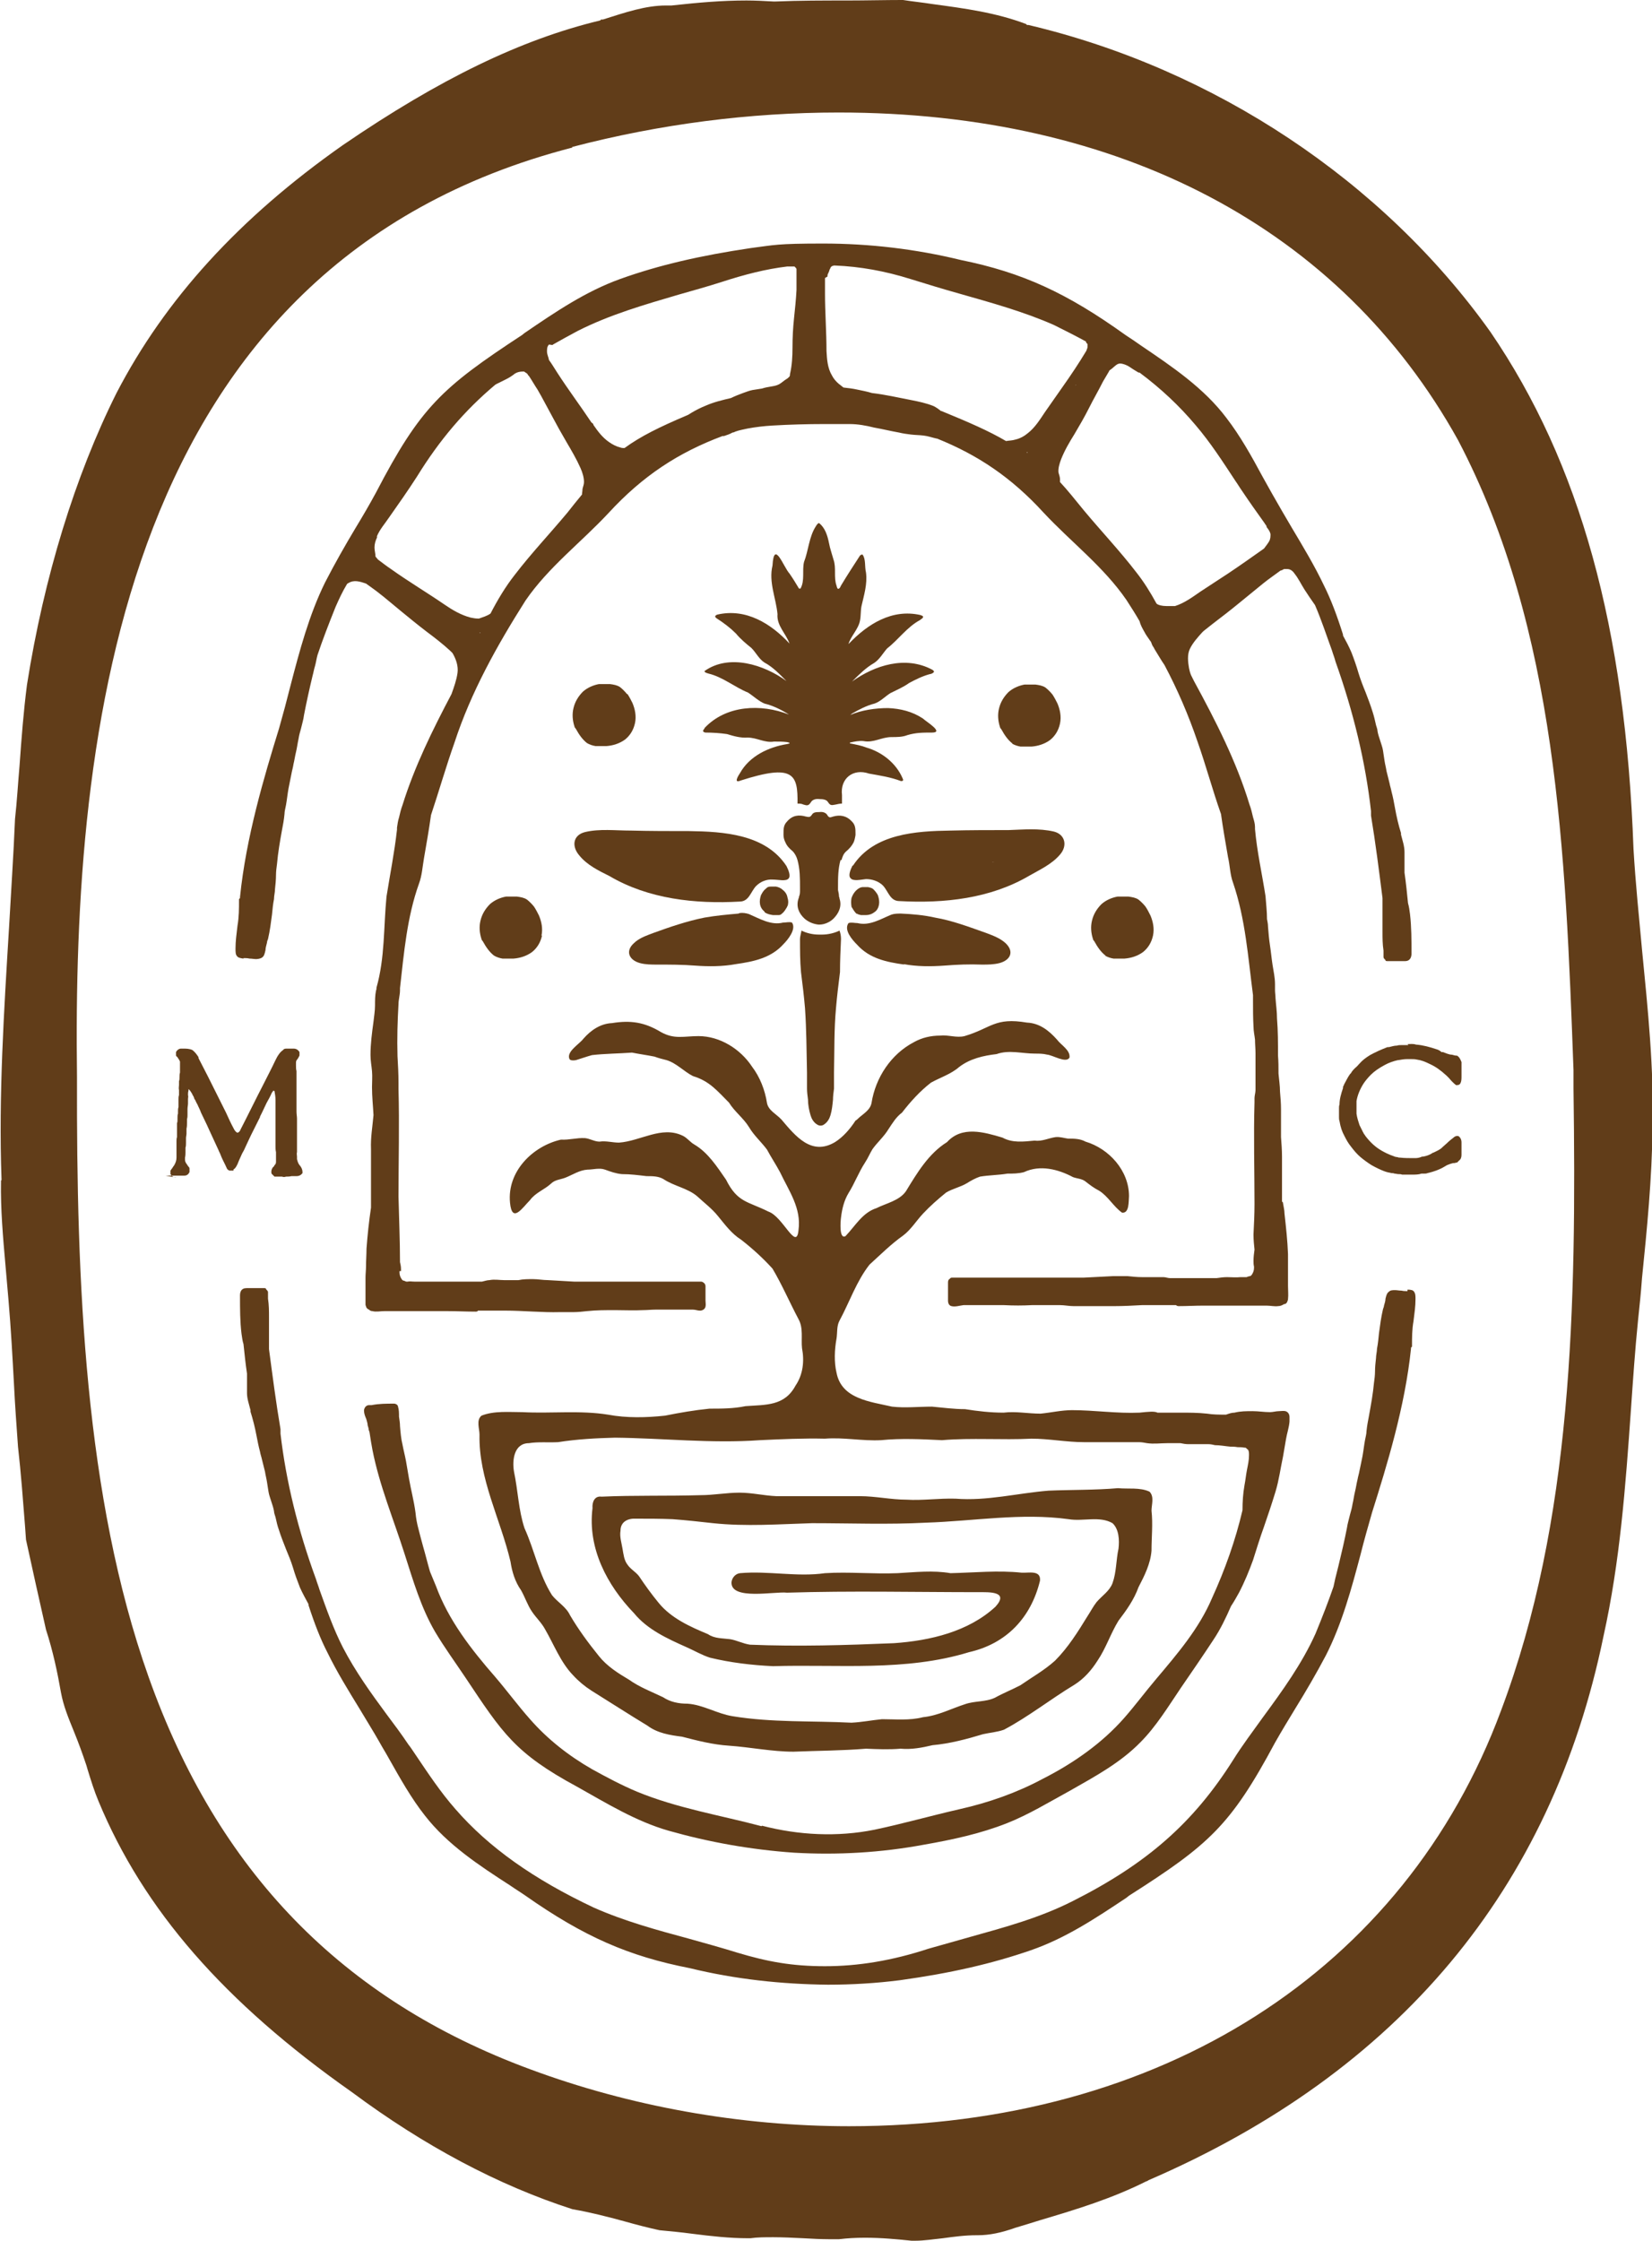
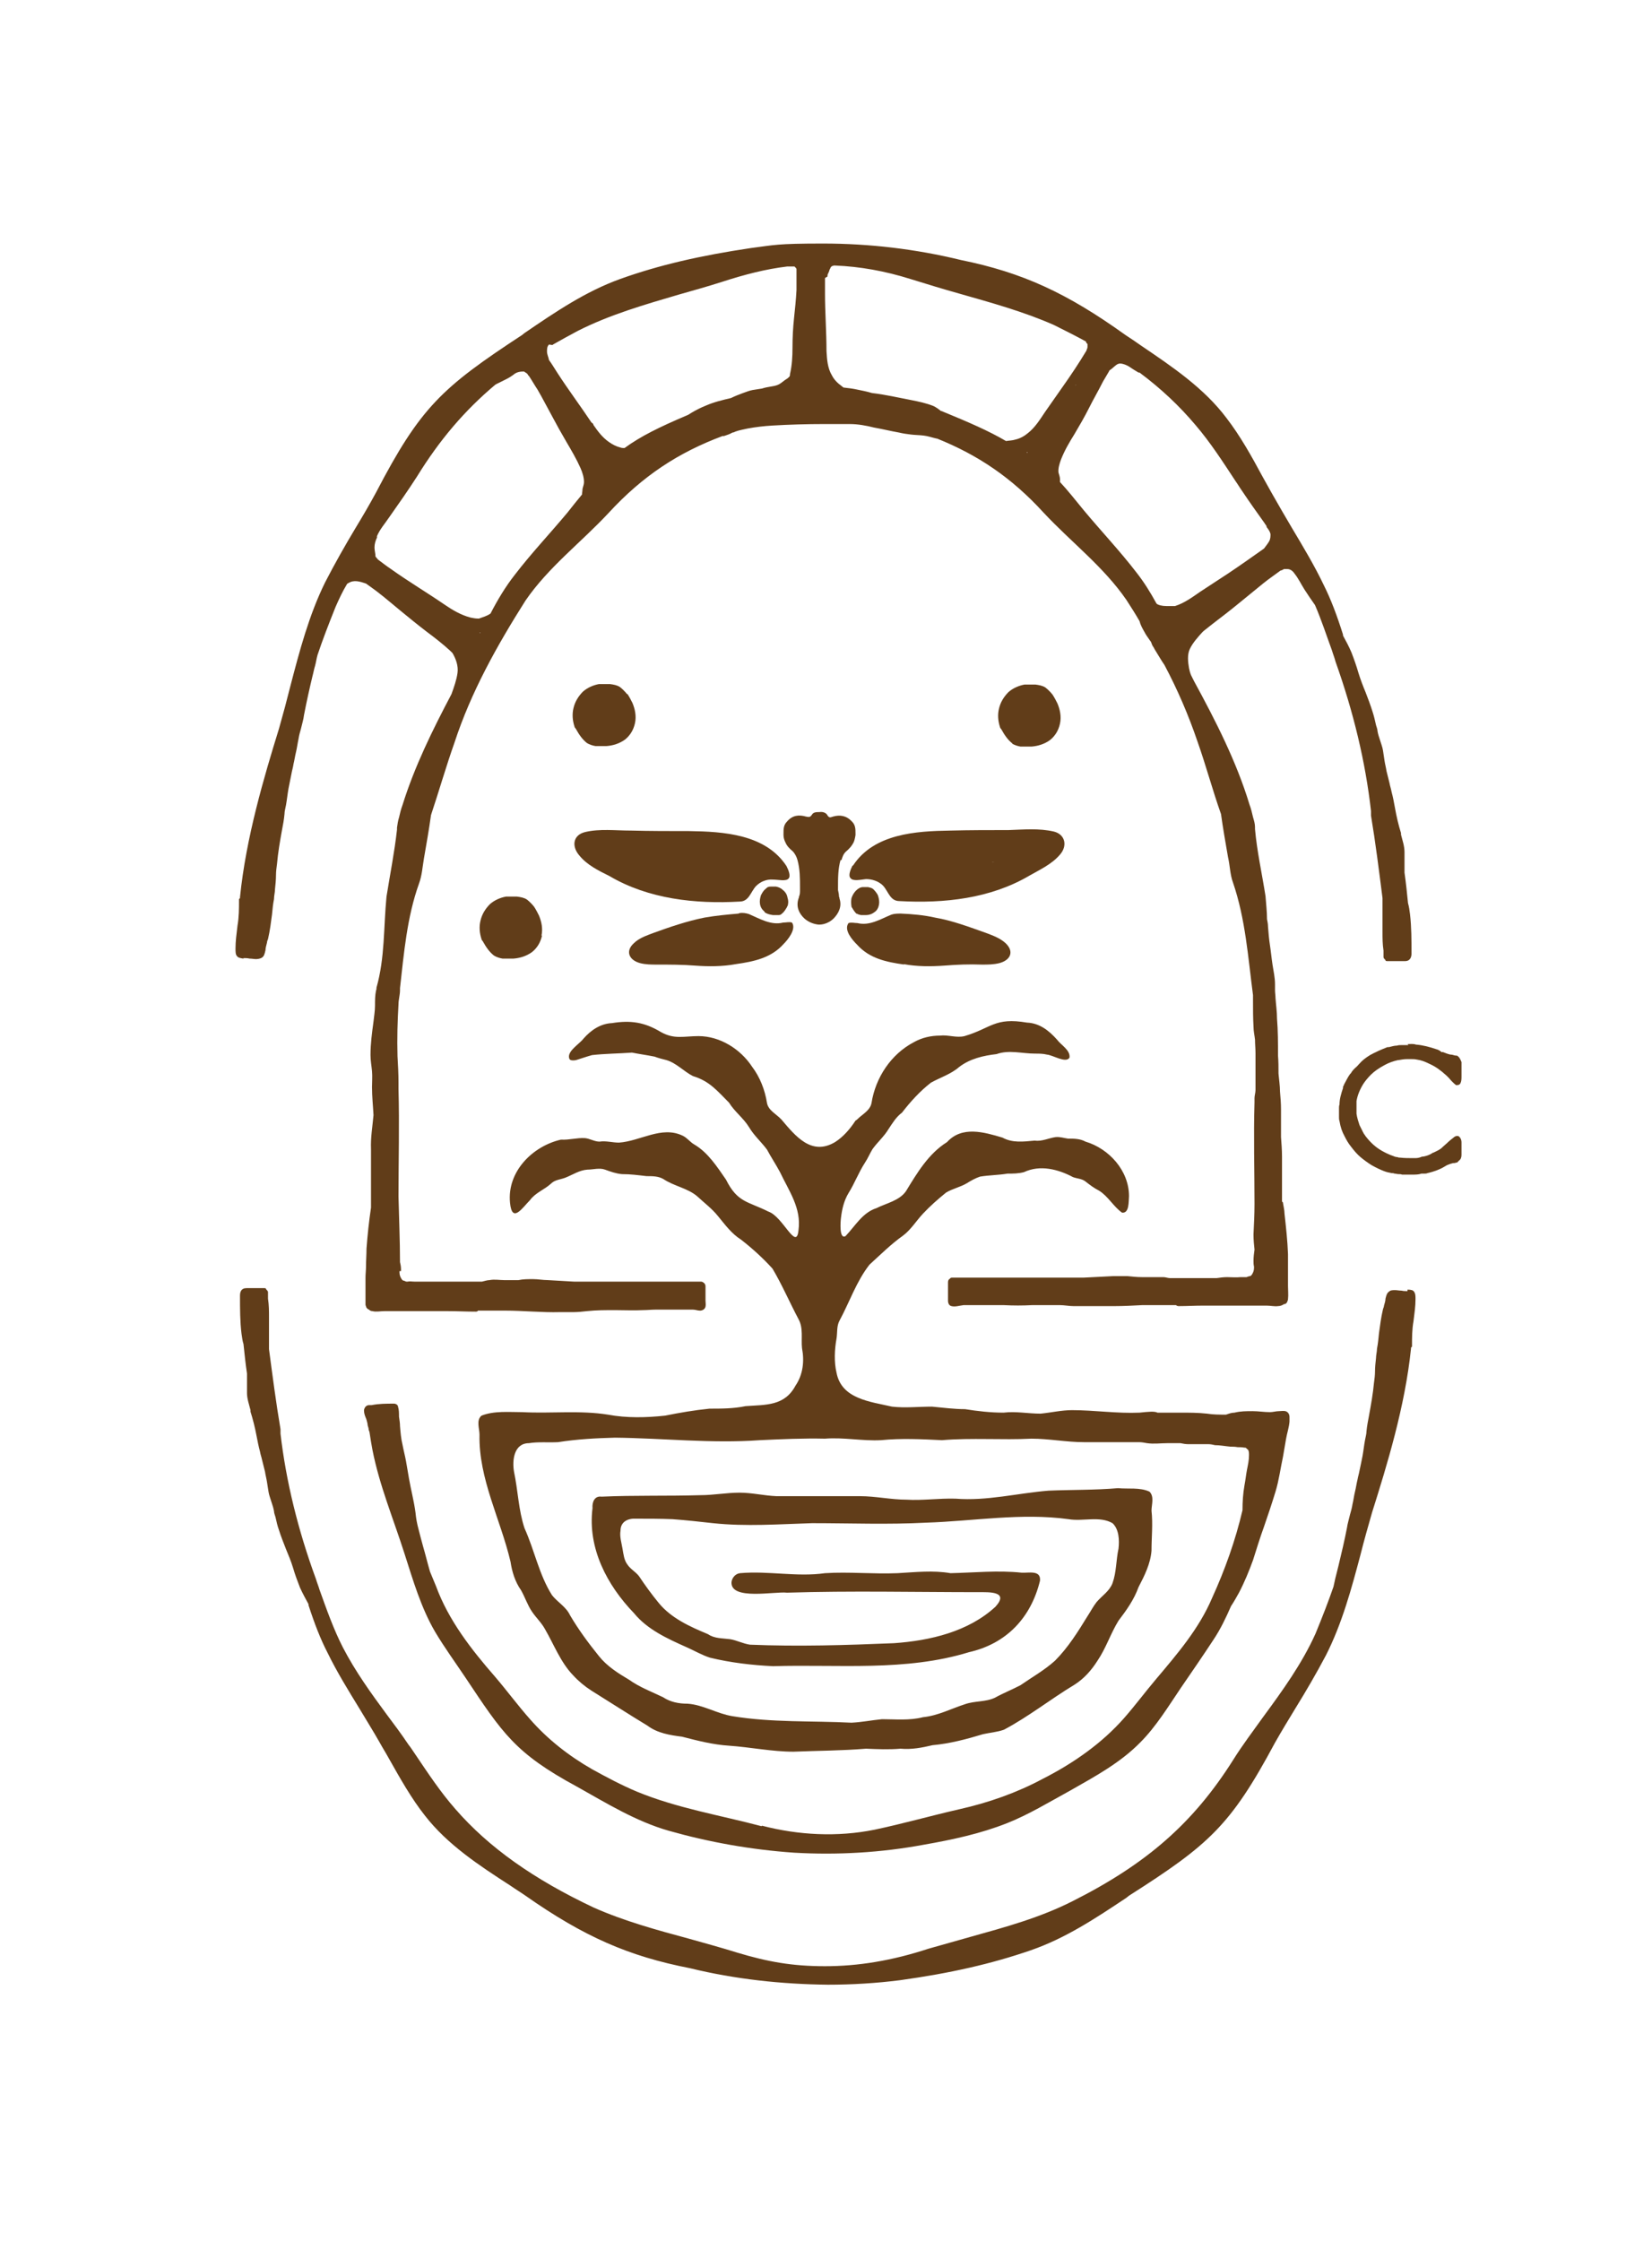
<svg xmlns="http://www.w3.org/2000/svg" version="1.1" viewBox="0 0 330.4 448.1">
  <defs>
    <style>
      .cls-1 {
        fill: #613d19;
      }
    </style>
  </defs>
  <g>
    <g id="Layer_1">
      <g>
-         <path class="cls-1" d="M.2,236.1v.2c-.1,5.4.4,11.2.9,16.8.2,2.4.4,4.7.6,6.9.5,5.8.8,11.4,1.1,16.9.2,4.1.5,8.2.8,12.4.6,5.3,1,10.7,1.4,15.8l.2,2.8c1.3,6,2.6,11.8,4,18,1.4,4.3,2.3,8.6,3,12.6.5,2.7,1.5,5.1,2.6,7.8.9,2.2,1.7,4.4,2.5,6.8l.2.7c.7,2.3,1.4,4.5,2.2,6.4,9,21.7,25.1,40.2,50.7,58.2,14.4,10.7,29.2,18.6,44.1,23.4,3.5.6,7,1.5,10.3,2.4,2.5.7,4.8,1.3,7.1,1.8,2.1.2,4.3.4,6.5.7,3.9.5,7.6.9,11.1.9h.6c1.4-.2,2.9-.2,4.6-.2s4,.1,5.9.2c1.8.1,3.6.2,5.2.2s1.3,0,2,0c1.6-.2,3.3-.3,5.2-.3,3.3,0,6.4.3,9.3.6.3,0,.5,0,.8,0,1.7,0,3.6-.3,5.5-.5,2.2-.3,4.4-.6,6.8-.6h.2c2.3,0,4.7-.5,7.5-1.5,1.7-.5,3.3-1,4.9-1.5,7.4-2.2,14.3-4.3,21.3-7.8h.1c0,0,.3-.2.3-.2,50-21.6,80.6-58.2,91-108.8,3.3-14.9,4.4-29.8,5.5-45.5.4-5.7.8-11.7,1.4-17.6.3-2.8.6-5.7.8-8.5,1-9.8,2-20,2.1-30,.3-11.9-.9-23.5-2.1-35.7-.6-6.5-1.3-13.3-1.7-20.1-1.6-44.3-10.7-77.2-28.6-103.4-21.5-30.2-55.2-52.6-92.4-61.4h-.3c0,0-.2-.2-.2-.2-6.1-2.3-12.2-3.1-18.8-4-1.9-.3-3.9-.5-5.8-.8-3.6,0-7.4.1-11.1.1-4.8,0-9.7,0-14.4.2h-.2s-.2,0-.2,0c-1.8-.1-3.6-.2-5.4-.2-4.9,0-9.5.4-15,1h-.3s-.8,0-.8,0c-4.1,0-8.2,1.4-12.6,2.8h-.4c0,.1-.2.2-.2.2-15.8,3.8-32.1,11.7-51.4,24.9-20.8,14.6-35.6,30.9-45.3,49.6-8.3,16.6-14.5,36.8-17.9,58.3-.7,5.4-1.1,10.7-1.5,16.3-.3,3.4-.5,7-.9,10.6-.3,7.3-.8,14.6-1.2,21.8-1,16.5-2.1,33.5-1.5,50.2v.2ZM114.4,29.4c17.6-4.6,35.6-6.9,53.3-6.9,56.4,0,100.4,23.2,123.9,65.5,19.9,37.9,21.5,82.7,23.1,126v3.7c.6,43.9-.2,86.4-14.5,124.4-19.3,52-68,83.1-130.4,83.1-21.8,0-43.9-4-63.8-11.4-37.6-13.9-62.5-39.6-76.3-78.5-12.8-36.1-14.4-78.9-14.3-119.7v-.3c-.9-68.6,8.5-162.4,99.1-185.8Z" />
        <path class="cls-1" d="M126.1,166.1c-3,0-6.2-.4-9.1.3-2.4.6-2.7,2.8-1.2,4.6,1.6,2,3.9,3.1,6.1,4.2,7.8,4.6,17.2,5.6,26,5.1,1.9,0,2.2-1.9,3.3-3.1.9-.9,2.1-1.4,3.4-1.3,1,0,2.6.4,3.1-.2.5-.5,0-1.7-.4-2.5h0c-4.2-6.4-12.6-6.9-19.5-7-3.9,0-7.7,0-11.6-.1ZM128.7,172.3s0,0,0,0c.1,0,.3,0,.4,0,0,0,0,0,.1,0-.2,0-.4,0-.6-.1ZM148,173.5c0,0,.1,0,.2,0,0,0-.2,0-.3,0,0,0-.1,0-.2,0,.1,0,.2,0,.3,0Z" />
        <path class="cls-1" d="M147.7,182.7c-2.3.2-4.5.4-6.8.8-3.5.7-7,1.9-10.3,3.1-1.3.5-2.8,1-3.8,2-1.8,1.6-1,3.4,1.2,4,1.1.3,2.3.3,3.5.3,2.5,0,5,0,7.5.2,2.7.2,5.5.2,8.2-.3,3.5-.5,7-1.2,9.5-4,.9-.9,2.6-3,1.7-4.3h0c-.5-.2-1.2,0-1.8,0-2.4.6-4.7-.8-6.8-1.7-.6-.2-1.3-.3-1.9-.2Z" />
        <path class="cls-1" d="M152.9,182.4c.5.4,1.1.5,1.7.6.3,0,.7,0,1,0,.3,0,.5,0,.8-.3.4-.3.7-.8,1-1.3,0,0,0-.1.1-.2.2-.5.2-1.1,0-1.7-.1-.6-.4-1.1-.9-1.5-.4-.4-.9-.6-1.4-.7-.3,0-.7,0-1,0-.3,0-.6,0-.9.3-.2.2-.5.4-.6.6-.2.2-.3.5-.5.8-.2.6-.3,1.2-.2,1.8.1.6.4,1.1.9,1.5Z" />
-         <path class="cls-1" d="M163.9,186.9s0,0-.1,0c-1.3,0-2.5-.3-3.5-.8-.1.6-.3,1.2-.3,1.7,0,2.2,0,4.4.2,6.6.3,2.4.6,4.8.8,7.2.3,4.3.3,8.6.4,12.9,0,1.1,0,2.1,0,3.2,0,.7.1,1.4.2,2.2,0,1,.2,2.1.5,3.1.2.7.6,1.4,1.2,1.8.3.2.5.3.8.3.3,0,.6-.1.8-.3.6-.4,1-1.1,1.2-1.8.3-1,.4-2.1.5-3.1,0-.7.1-1.4.2-2.2,0-1.1,0-2.1,0-3.2.1-4.3,0-8.6.4-12.9.2-2.4.5-4.8.8-7.2,0-2.2.1-4.4.2-6.6,0-.6-.1-1.2-.3-1.7-1,.5-2.3.8-3.5.8,0,0,0,0-.1,0Z" />
+         <path class="cls-1" d="M163.9,186.9s0,0-.1,0Z" />
        <path class="cls-1" d="M168.3,172c.2-.7.4-1.3,1-1.8.6-.5,1.1-1.1,1.4-1.7.2-.4.3-.9.4-1.5,0,0,0,0,0,0,0,0,0-.1,0-.2,0,0,0,0,0-.1,0-.9,0-1.7-.7-2.4-1.1-1.2-2.4-1.4-3.8-1-.6.2-.8.3-1.2-.4-.3-.4-.9-.6-1.5-.5-.6,0-1.2,0-1.5.5-.4.6-.6.5-1.2.4-1.4-.4-2.7-.3-3.8,1-.7.7-.7,1.5-.7,2.4,0,0,0,0,0,.1,0,0,0,.1,0,.2,0,0,0,0,0,0,0,.6.2,1.1.4,1.5.3.7.8,1.2,1.4,1.7.5.5.8,1.1,1,1.8.5,1.8.5,3.7.5,5.5,0,.2,0,.3,0,.5,0,.4,0,.9-.2,1.3,0,0,0,0,0,0,0,.1,0,.2-.1.4-.5,1.5,0,2.9,1.2,4,.8.7,1.8,1.1,2.8,1.2,0,0,0,0,.1,0,0,0,0,0,.1,0,1,0,2.1-.5,2.8-1.2,1.1-1.1,1.7-2.5,1.2-4,0-.1,0-.2-.1-.4,0,0,0,0,0,0,0-.4-.1-.9-.2-1.3,0-.1,0-.3,0-.5,0-1.9,0-3.7.5-5.5Z" />
        <path class="cls-1" d="M170.5,173.1h0c-.4.8-.9,2-.4,2.5.5.7,2.1.3,3.1.2,1.2,0,2.5.4,3.4,1.3,1.1,1.2,1.4,3.1,3.3,3.1,8.9.5,18.2-.5,26-5.1,2.1-1.2,4.5-2.3,6.1-4.2,1.5-1.7,1.1-4-1.2-4.6-3-.7-6.1-.4-9.1-.3-3.9,0-7.7,0-11.6.1-6.9.1-15.3.6-19.5,7ZM179.9,173.5c0,0-.2,0-.3,0,0,0,.1,0,.2,0,.1,0,.2,0,.3,0,0,0-.1,0-.2,0ZM198.5,172.4c.1,0,.3,0,.4,0,0,0,0,0,0,0-.2,0-.4,0-.6.1,0,0,0,0,.1,0Z" />
        <path class="cls-1" d="M180.7,192.8c2.7.5,5.4.5,8.2.3,2.5-.2,5-.3,7.5-.2,1.2,0,2.3,0,3.5-.3,2.2-.6,3-2.3,1.2-4-1.1-1-2.5-1.5-3.8-2-3.4-1.2-6.8-2.5-10.3-3.1-2.2-.5-4.5-.7-6.8-.8-.6,0-1.3,0-1.9.2-2.2.9-4.4,2.3-6.8,1.7-.6,0-1.2-.2-1.8,0h0c-1,1.4.8,3.4,1.7,4.3,2.5,2.8,5.9,3.5,9.5,4Z" />
        <path class="cls-1" d="M171.4,182.7c.2.2.5.2.8.3.3,0,.7,0,1,0,.6,0,1.2-.2,1.7-.6.5-.3.8-.9.9-1.5.1-.6,0-1.2-.2-1.8-.1-.3-.3-.5-.5-.8-.2-.2-.4-.5-.6-.6-.3-.2-.6-.2-.9-.3-.3,0-.7,0-1,0-.5,0-1,.3-1.4.7-.4.4-.7.9-.9,1.5-.1.5-.1,1.1,0,1.7,0,0,0,.1.1.2.3.5.6,1,1,1.3Z" />
        <path class="cls-1" d="M188.9,356.2c.1,0,.3,0,.4,0,0,0,0,0,0,0-.1,0-.2,0-.3,0Z" />
        <path class="cls-1" d="M125.4,138.8c-.4-.5-.9-1-1.4-1.4-.6-.4-1.3-.5-2-.6-.7,0-1.5,0-2.2,0-1.1.2-2.3.7-3.2,1.5-.9.9-1.6,2-1.9,3.3-.3,1.2-.2,2.5.2,3.7,0,.2.2.3.3.5.6,1.1,1.3,2.1,2.2,2.8.5.3,1.1.5,1.7.6.7,0,1.5,0,2.2,0,1.3-.1,2.6-.5,3.7-1.3,1-.8,1.7-1.9,2-3.3.3-1.4,0-2.8-.5-4-.3-.6-.6-1.2-1-1.8Z" />
        <path class="cls-1" d="M202.4,148.7c.5.3,1.1.5,1.7.6.7,0,1.5,0,2.2,0,1.3-.1,2.6-.5,3.7-1.3,1-.8,1.7-1.9,2-3.3.3-1.4,0-2.8-.5-4-.3-.6-.6-1.2-1-1.8-.4-.5-.9-1-1.4-1.4-.6-.4-1.3-.5-2-.6-.7,0-1.5,0-2.2,0-1.1.2-2.3.7-3.2,1.5-.9.9-1.6,2-1.9,3.3-.3,1.2-.2,2.5.2,3.7,0,.2.2.3.3.5.6,1.1,1.3,2.1,2.2,2.8Z" />
        <path class="cls-1" d="M48.7,191.6c.4,0,.8,0,1.2.1.5,0,.9.1,1.3.1s.9-.1,1.2-.3c.4-.3.5-.6.7-1.5,0-.5.2-1,.3-1.5,0-.2.1-.5.2-.7.4-1.7.6-3.4.8-4.9.1-1.1.2-2.1.4-3.1,0-.7.2-1.3.2-2,.1-.9.2-1.9.2-2.8,0-.7.1-1.5.2-2.2.2-2.3.6-4.6,1-6.8.2-1,.4-2.1.5-3.2,0-.6.2-1.2.3-1.8.2-1.1.3-2.2.5-3.3.2-1,.4-2,.6-3,.1-.6.3-1.2.4-1.9.2-.8.3-1.6.5-2.4.2-.8.3-1.7.5-2.6.1-.7.3-1.4.5-2.1.2-.9.5-1.8.6-2.7.5-2.6,1.1-5.3,1.7-7.8.2-.7.3-1.4.5-2,.2-.7.3-1.5.5-2.2h0s0,0,0,0c1-3,2.2-6.1,3.6-9.6.7-1.6,1.4-3.1,2.3-4.6,0,0,0,0,0,0,0,0,0,0,0,0,0,0,.2-.2.3-.2,1.1-.7,2.3-.3,3.5.1.7.5,1.4,1,2.2,1.6,1.7,1.3,3.3,2.7,4.9,4,1.7,1.4,3.3,2.7,5,4,1.6,1.2,3.3,2.5,4.8,3.9.1.1.3.3.4.4.7,1.2,1.2,2.6,1,4-.2,1.4-.7,2.8-1.2,4.2-3.8,7.2-7.4,14.5-9.8,22.2-.3.8-.5,1.6-.7,2.5-.2.6-.3,1.3-.4,2,0,.1,0,.2,0,.4-.5,4.5-1.4,9-2.1,13.4-.6,6.1-.3,12.2-2,18.2,0,.2,0,.4-.1.6,0,0,0,0,0,0-.2,1-.2,2-.2,3,0,1.1-.2,2.2-.3,3.2-.3,2.2-.6,4.4-.6,6.7,0,1.1.2,2.1.3,3.2.1,1.1,0,2.2,0,3.2,0,1.9.2,3.7.3,5.6-.2,2.3-.6,4.5-.5,6.8,0,3.9,0,7.8,0,11.7,0,0,0,0,0,0-.4,2.7-.7,5.5-.9,8.2,0,1.2-.1,2.4-.1,3.6,0,.7-.1,1.5-.1,2.2,0,.9,0,1.8,0,2.6,0,.9,0,1.8,0,2.7,0,.1,0,.3.1.4,0,.3.3.6.6.7.2.2.4.3.7.3.7.2,1.6,0,2.4,0,.8,0,1.6,0,2.5,0,3.4,0,6.7,0,10.1,0,1.9,0,3.7.1,5.6.1.2,0,.4,0,.5-.2,1.8,0,3.6,0,5.4,0,3.7,0,7.4.4,11,.3.9,0,1.8,0,2.7,0,.9,0,1.8-.1,2.7-.2,1.9-.2,3.7-.2,5.6-.2,1.9,0,3.8.1,5.6,0,.8,0,1.7-.1,2.5-.1h7.1c.1,0,.3,0,.4,0,.5,0,.9.2,1.4.2.5,0,1-.3,1.1-.8.1-.4,0-.8,0-1.2,0-.4,0-.9,0-1.3,0-.5,0-1,0-1.6,0-.3-.2-.6-.4-.7-.1-.1-.3-.2-.5-.2h-6c-.5,0-1,0-1.5,0-.9,0-1.8,0-2.8,0-.3,0-.5,0-.8,0h-14.3c-1.8-.1-3.5-.2-5.2-.3-1,0-2-.2-3-.2-1,0-2,0-2.9.2-1,0-1.9,0-2.9,0-.9,0-1.9-.2-2.9,0-.5,0-1,.2-1.5.3h-8.9c-.5,0-1,0-1.5,0-1,0-2.1,0-3.1,0-.5,0-.9-.1-1.4,0,0,0-.2,0-.2,0-.2,0-.4-.2-.6-.2-.1,0-.2-.1-.3-.2-.3-.4-.5-.9-.5-1.4,0,0,0-.1,0-.2,0,0,0,0,0-.1h.3c0-.1,0-.3,0-.4,0-.5-.1-1-.2-1.4,0-4.4-.2-8.7-.3-13.1,0-7.2.2-14.3,0-21.5,0-.4,0-.9,0-1.3,0-1.8-.1-3.5-.2-5.3-.1-3.5,0-7,.2-10.4,0-.9.3-1.8.3-2.8,0-.1,0-.3,0-.4.8-7.1,1.4-14.2,3.8-20.9.6-1.6.7-3.4,1-5.1,0,0,0,0,0,0,.5-2.9,1-5.7,1.4-8.6,1.6-4.8,3-9.7,4.7-14.5,3.3-10.1,8.5-19.4,14.2-28.4,4.6-6.7,11.1-11.6,16.6-17.5,6.9-7.5,14-12.1,22.8-15.4,0,0,.2,0,.3,0,.6-.2,1.2-.4,1.7-.7,0,0,0,0,0,0,0,0,0,0,0,0,.2,0,.4-.1.6-.2.8-.3,1.6-.4,2.4-.6,1.6-.3,3.3-.5,5-.6,3.4-.2,6.9-.3,10.3-.3,1.7,0,3.4,0,5.1,0,1.7,0,3.3.3,4.9.7,1.7.3,3.3.7,5,1,.8.2,1.6.3,2.4.4.8.1,1.7.1,2.5.2.9.1,1.7.4,2.6.6,0,0,0,0,.1,0,8.2,3.3,14.9,7.8,21.3,14.8,5.5,5.9,12,10.8,16.6,17.5.9,1.4,1.8,2.8,2.6,4.2.2.8.6,1.5,1,2.2.3.6.7,1.1,1.1,1.7.2.2.3.5.4.8.1.3.4.6.5.9.7,1.1,1.3,2.2,2,3.2,2.6,4.9,4.8,10,6.6,15.3,1.7,4.8,3,9.7,4.7,14.5.4,2.9.9,5.7,1.4,8.6,0,0,0,0,0,0,.4,1.7.4,3.5,1,5.1,2.5,7.3,3,14.9,4,22.5,0,0,0,0,0,0,0,.4,0,.7,0,1.1,0,1.7,0,3.5.1,5.2,0,.9.2,1.7.3,2.6,0,.9.1,1.8.1,2.7,0,1.8,0,3.6,0,5.4,0,.7,0,1.3,0,2,0,.5-.2,1.1-.2,1.6,0,.3,0,.5,0,.8-.2,6.8,0,13.6,0,20.4,0,2-.1,4-.2,6,0,0,0,.1,0,.2,0,1,.1,1.9.2,2.9-.1.7-.2,1.5-.2,2.2,0,.4,0,.8.1,1.2,0,0,0,.2,0,.3,0,.5-.2,1-.5,1.4,0,0-.2.2-.3.2-.2,0-.4.1-.7.2-.4,0-.8,0-1.2,0-.9.1-1.8,0-2.7,0-.7,0-1.4.1-2.1.2h-9.2s0,0-.1,0c-.4,0-.9-.2-1.3-.2-.5,0-1,0-1.5,0-.9,0-1.9,0-2.8,0-1,0-1.9-.1-2.9-.2-1,0-1.9,0-2.9,0-2,.1-4,.2-5.9.3-.3,0-.6,0-.9,0h-14.3c-.9,0-1.9,0-2.8,0-.7,0-1.4,0-2.1,0h-6.1c-.2,0-.4,0-.5.2-.2.1-.4.3-.4.7,0,.5,0,.9,0,1.4,0,.4,0,.8,0,1.2,0,.4,0,.7,0,1.1,0,.5.2,1,.7,1.1.7.2,1.6-.1,2.4-.2h7.4c.2,0,.5,0,.7,0,1.9.1,3.7.1,5.6,0,1.9,0,3.8,0,5.6,0,.9,0,1.8.2,2.7.2.9,0,1.8,0,2.7,0,1.8,0,3.7,0,5.5,0,1.8,0,3.7-.1,5.5-.2,2.1,0,4.2,0,6.3,0,.2,0,.3,0,.5,0,.1.1.3.2.5.2,1.7,0,3.3-.1,5-.1,1.7,0,3.3,0,5,0,1.7,0,3.4,0,5.1,0,.8,0,1.7,0,2.5,0,.8,0,1.6.2,2.3.1.5,0,.9-.2,1.2-.4.4,0,.6-.3.7-.6,0-.1.1-.2.1-.4.1-.9,0-1.7,0-2.6,0-.9,0-1.8,0-2.7,0-.6,0-1.1,0-1.7,0-.7,0-1.4,0-2-.1-2.7-.4-5.4-.7-8.1,0-.7-.2-1.4-.3-2.1,0-.1,0-.2-.2-.3,0-3,0-6,0-9,0-1.3-.1-2.6-.2-3.9v-2c0-1.2,0-2.4,0-3.6,0-1.2-.1-2.3-.2-3.5,0-1.2-.2-2.4-.3-3.6,0-1.2,0-2.4-.1-3.6,0-2.5,0-5-.2-7.4,0-1.4-.2-2.7-.3-4.1,0-.5-.1-1.1-.1-1.6,0,0,0,0,0,0,0-.1,0-.3,0-.4,0-.2,0-.4,0-.6,0,0,0-.1,0-.2,0-1.3-.3-2.6-.5-3.9-.2-1.3-.3-2.5-.5-3.8-.2-1.3-.3-2.5-.4-3.8,0-.5-.1-1-.2-1.5,0-1.6-.2-3.1-.3-4.6-.7-4.5-1.7-8.9-2.1-13.4,0-.1,0-.2,0-.4,0-.7-.2-1.3-.4-2-.2-.9-.4-1.7-.7-2.5-2.6-8.6-6.8-16.8-11.1-24.7-.2-.4-.4-.8-.6-1.2-.2-.5-.3-.9-.4-1.4-.2-1.2-.4-2.7.2-3.9.6-1.2,1.5-2.2,2.4-3.2,0,0,.2-.2.3-.3.6-.5,1.3-1,1.9-1.5,1.7-1.3,3.4-2.6,5.1-4,1.6-1.3,3.3-2.7,4.9-4,1.1-.9,2.3-1.7,3.5-2.6.2,0,.5-.2.7-.3.2,0,.5,0,.7,0,.3,0,.5.1.7.2.3.2.5.4.7.7.8,1,1.3,2.1,2,3.2.7,1.1,1.4,2.1,2.1,3.1,1.3,3,2.3,6.1,3.4,9.1.2.7.5,1.4.7,2.2,3.6,10.1,6,20.1,7.1,29.9v.9c.9,5.4,1.6,11,2.3,16.5h0c0,0,0,1,0,1,0,1.9,0,3.9,0,5.8,0,1.2,0,2.4.2,3.7,0,.3,0,.6,0,.8,0,.2,0,.4,0,.5,0,.2.2.4.4.6h0c0,0,0,.1,0,.1,0,0,.1.1.3.1h0s0,0,0,0c.1,0,.3,0,.4,0s.3,0,.5,0h0s1,0,1,0c.3,0,.5,0,.8,0,.2,0,.5,0,.7,0s.1,0,.2,0c1.1,0,1.3-.9,1.3-1.5h0c0-2.7,0-5.3-.3-7.9-.1-.8-.2-1.5-.4-2.2h0s0,0,0,0c-.2-2-.4-4-.7-6.1h0s0,0,0,0c0-.6,0-1.3,0-1.9,0-.8,0-1.5,0-2.2,0-1.2-.4-2.3-.7-3.5v-.3c-.5-1.6-.9-3.3-1.2-5-.2-1.1-.4-2.2-.7-3.3-.1-.6-.3-1.1-.4-1.7-.2-.8-.4-1.6-.6-2.4-.1-.7-.3-1.4-.4-2.1-.1-.7-.2-1.3-.3-2-.1-.7-.4-1.4-.6-2.1-.2-.6-.4-1.2-.5-1.8,0-.4-.2-.8-.3-1.2-.2-.9-.4-1.8-.7-2.7-.4-1.3-.9-2.6-1.4-3.9-.5-1.2-1-2.5-1.4-3.8h0c-.4-1.4-.9-2.8-1.4-4.1-.5-1.2-1.1-2.3-1.7-3.4h0c0,0,0-.2,0-.2-1.2-3.8-2.4-7-3.8-9.8-1.9-4-4.2-7.8-6.4-11.5-1.3-2.2-2.7-4.6-4-6.9-.6-1.1-1.3-2.3-1.9-3.4-2.2-4.1-4.5-8.2-7.2-11.7-4.5-6-10.9-10.3-17.1-14.5-1-.7-2-1.4-3.1-2.1-11.7-8.4-20.6-12.5-32.9-15h0c-9-2.2-18.3-3.3-27.6-3.3s-9.7.3-14.4.9c-10.1,1.5-18.4,3.4-26.2,6.2-6.9,2.5-12.8,6.5-19.1,10.8l-.5.4c-16,10.5-20.3,14.4-29.2,31.5-1.3,2.4-2.7,4.8-4.1,7.1-2.1,3.5-4.2,7.2-6.1,10.9-3.2,6.5-5.1,13.7-6.9,20.6-.7,2.8-1.5,5.8-2.3,8.6-3,9.7-6.6,21.8-7.8,33.7v.2s-.2.2-.2.2c0,0,0,.1,0,.3,0,1.6,0,3.3-.3,5-.2,1.7-.4,3.1-.4,4.6,0,.6,0,1.2.3,1.5.2.3.6.4,1.3.5ZM205.4,90.5s0,0-.1,0c0,0,.1,0,.2-.1,0,0,0,.1,0,.2ZM247.2,115.4s0,0,0,0c.1,0,.2-.2.3-.2-.1,0-.2.2-.3.2ZM221.6,74.3c.3-.2.5-.4.8-.6.5-.4,1-1,1.6-1,.6,0,1.3.3,1.8.6.6.4,1.2.8,1.9,1.2,0,0,.1,0,.2,0,4.3,3.2,8,6.7,11.2,10.5,3,3.5,5.5,7.4,8,11.2.5.7.9,1.4,1.4,2.1,1.4,2.1,2.9,4.2,4.4,6.3.1.2.3.4.4.6,0,.1,0,.2.1.3.3.4.6.8.7,1.3,0,.5,0,1-.3,1.5-.3.5-.7,1-1,1.4,0,0,0,0,0,0-2.4,1.7-4.8,3.4-7.2,5-1.8,1.2-3.7,2.4-5.5,3.6-1.6,1.1-3.2,2.3-5.1,2.9-.1,0-.2,0-.3,0-.3,0-.7,0-1,0-.7,0-1.4,0-2.1-.3,0,0-.2-.1-.3-.2-1.2-2.2-2.5-4.3-4-6.2-3.3-4.3-7-8.2-10.5-12.4-1.8-2.2-3.3-4.1-4.8-5.7,0-.2,0-.4,0-.6,0-.4-.2-.9-.3-1.3-.1-.8.2-1.8.5-2.6.7-1.8,1.7-3.5,2.7-5.1,1-1.7,2-3.4,2.9-5.2.9-1.8,1.9-3.5,2.8-5.3.4-.7.9-1.5,1.3-2.2ZM215.1,77.1c0,0,0-.1.1-.2,0,0,0,.1-.1.2,0,0,0,0,0,0ZM165.5,55.3c0,0,0-.1,0-.2,0-.3.2-.5.3-.8.1-.3.1-.4.3-.7,0,0,0,0,0-.1,0,0,0,0,0,0,0,0,.2-.2.3-.3,0,0,0,0,0,0,0,0,0,0,.1,0,0,0,.1,0,.2-.1,0,0,0,0,.1,0,0,0,.1,0,.1,0,0,0,0,0,.1,0,5,.2,10,1.1,15.1,2.7,3.2,1,6.5,2,9.7,2.9,6.3,1.8,12.9,3.6,19,6.3h0c2.2,1.1,4.4,2.2,6.4,3.3,0,0,0,0,0,0,0,0,0,.1,0,0,0,0,0,0,0,.1,0,.1.2.3.3.4,0,0,0,0,0,.1s0,.3,0,.3c0,0,0-.2,0,0,0,0,0,.1,0,.2,0,.3-.2.5-.2.7,0,0,0,0,0,0-1.5,2.5-3.1,4.9-4.8,7.3-1.2,1.7-2.3,3.3-3.5,5-1,1.5-2,3.1-3.4,4.2-.7.6-1.6,1.1-2.5,1.3-.6.2-1.3.2-1.9.3-3.4-2-7.3-3.7-12.9-6,0,0,0,0-.1,0-.5-.4-.9-.7-1.5-1-1.5-.6-3-.9-4.5-1.2-2.6-.5-5.2-1.1-7.8-1.4-1-.3-2-.5-3-.7-.9-.2-1.8-.3-2.7-.4-.3-.2-.6-.5-.9-.7-.6-.5-1.1-1.1-1.4-1.7-.9-1.5-1-3.2-1.1-4.9,0-3.8-.3-7.7-.3-11.5,0-1,0-2,0-3.1ZM84,121.3s0,0,0,0c0,0,0,0,0,0,0,0,0,0,0,0ZM96,126.6s0,0-.1-.1c0,0,.1,0,.2,0,0,0,0,0,0,0ZM145,84.5s0,0,0,0c0,0,.1,0,.2,0,0,0,0,0-.1,0ZM159.9,54.1s0,0,0,0c0,0,0,0,0,0ZM110.5,69c0,0,0,0,.1-.1,1.6-.9,3.2-1.8,4.9-2.7,6.5-3.3,13.5-5.3,20.3-7.3,2.8-.8,5.7-1.6,8.5-2.5,4.6-1.5,8.9-2.6,13.1-3.1,0,0,.2,0,.2,0,.3,0,.6,0,.9,0,0,0,0,0,.1,0,0,0,0,0,0,0,0,0,.1,0,.2,0,0,0,0,0,0,0,0,0,0,0,0,0,0,0,0,0,.1,0,0,0,0,0,0,0,0,0,.1.1.2.2,0,0,.2.2.2.3,0,0,0,0,0,0,0,0,0,0,0,0,0,0,0,0,0,0,0,0,0,0,0,0,0,0,0,.1,0,.2,0,.2,0,.3,0,.5,0,.1,0,.2,0,.3,0,1.1,0,2.2,0,3.2-.1,1.9-.3,3.8-.5,5.7-.2,1.9-.3,3.8-.3,5.8,0,1.8-.1,3.6-.5,5.3,0,.2,0,.3-.1.5-.2.2-.4.4-.6.5-.5.3-.9.7-1.4,1-.5.3-1.1.4-1.7.5-.6.1-1.2.2-1.8.4-.6.1-1.2.2-1.9.3-.6.1-1.3.4-1.9.6-.8.3-1.6.6-2.4,1-1.7.4-3.4.8-5,1.5-1,.4-2,.9-3,1.5-.3.2-.6.4-.9.5-5.4,2.3-9.1,4.1-12.4,6.5-.3,0-.5,0-.8-.1-.8-.2-1.6-.6-2.3-1.1-1.3-.9-2.2-2.1-3.1-3.4,0-.2-.2-.4-.4-.5,0,0,0,0,0,0-2.2-3.3-4.6-6.5-6.8-9.9-.6-.9-1.1-1.8-1.7-2.6,0,0,0,0,0,0-.1-.6-.4-1.1-.4-1.7,0-.5,0-1,.4-1.4ZM75.4,107.2c.6-1.4,1.6-2.5,2.4-3.7,0,0,0,0,0,0,1.9-2.7,3.8-5.4,5.6-8.2,4.5-7.3,9.5-13.2,15.7-18.4.1,0,.3-.2.4-.2.6-.3,1.2-.6,1.8-.9.6-.3,1.2-.7,1.7-1.1.5-.3,1-.4,1.6-.4,0,0,.2,0,.2,0,0,0,.2.1.3.2,0,0,.2.1.3.2,0,0,.2.2.2.3,0,0,.1.1.2.2.6.9,1.1,1.8,1.7,2.7,1,1.7,1.9,3.5,2.9,5.3.9,1.7,1.9,3.5,2.9,5.2,1,1.7,2,3.4,2.8,5.2.4.9.7,1.9.7,2.8,0,.5-.2.9-.3,1.4,0,.4-.1.8-.1,1.1-.9,1.1-1.9,2.3-2.9,3.6-3.5,4.2-7.2,8.1-10.5,12.4-1.9,2.4-3.5,5.1-4.9,7.8-.7.5-1.5.7-2.3,1,0,0-.1,0-.2,0-.5,0-1-.1-1.5-.2-1.9-.5-3.6-1.5-5.2-2.6-3.5-2.4-7.2-4.6-10.7-7.1-.9-.6-1.8-1.3-2.6-1.9,0,0,0,0,0,0-.2-.2-.3-.4-.5-.6,0-.6-.2-1.2-.2-1.8,0-.7.2-1.4.5-2Z" />
        <path class="cls-1" d="M281.5,258.2c-.4,0-.8,0-1.2-.1-.5,0-.9-.1-1.3-.1s-.9,0-1.2.3c-.4.3-.5.6-.7,1.4,0,.5-.2,1-.3,1.4,0,.2-.1.4-.2.7-.4,1.7-.6,3.3-.8,4.8-.1,1-.2,2.1-.4,3.1,0,.6-.2,1.3-.2,1.9-.1.9-.2,1.8-.2,2.7,0,.7-.1,1.5-.2,2.2-.2,2.2-.6,4.4-1,6.6-.2,1-.4,2.1-.5,3.1,0,.6-.2,1.2-.3,1.8-.2,1.1-.3,2.1-.5,3.2-.2,1-.4,2-.6,2.9-.1.6-.3,1.2-.4,1.8-.2.8-.3,1.6-.5,2.4-.2.8-.3,1.7-.5,2.5-.1.7-.3,1.4-.5,2.1-.2.9-.5,1.8-.6,2.6-.5,2.6-1.1,5.1-1.7,7.6-.2.7-.3,1.3-.5,2-.2.7-.3,1.4-.5,2.2h0s0,0,0,0c-1,2.9-2.2,6-3.6,9.4-2.7,6-6.6,11.4-10.5,16.7-2,2.8-4.2,5.7-6,8.6-7.9,12.5-17.2,20.7-32.1,28.2-6.5,3.3-13.5,5.2-20.3,7.1-2.8.8-5.7,1.6-8.5,2.4-7.3,2.4-14.1,3.5-20.7,3.5s-11.5-.9-17.5-2.7c-3.2-1-6.5-1.9-9.7-2.8-6.3-1.7-12.9-3.5-19-6.2h0c-12.1-5.7-21.1-12.1-27.7-19.7-3-3.4-5.5-7.2-8-10.9-.5-.7-.9-1.4-1.4-2-1.4-2.1-2.9-4.1-4.4-6.1-3.1-4.2-6.2-8.5-8.7-13.3-1.9-3.7-3.3-7.7-4.7-11.6-.2-.7-.5-1.4-.7-2.1-3.6-9.8-6-19.6-7.1-29.1v-.9c-.9-5.3-1.6-10.7-2.3-16h0c0,0,0-.9,0-.9,0-1.8,0-3.7,0-5.6,0-1.1,0-2.3-.2-3.6,0-.3,0-.6,0-.8,0-.2,0-.4,0-.5,0-.2-.2-.4-.4-.6h0c0,0,0-.1,0-.1,0,0-.1-.1-.3-.1h0s0,0,0,0c-.1,0-.3,0-.4,0s-.3,0-.5,0h0s-1,0-1,0c-.3,0-.5,0-.8,0-.2,0-.5,0-.7,0s-.1,0-.2,0c-1.1,0-1.3.8-1.3,1.5h0c0,2.6,0,5.2.3,7.6.1.7.2,1.5.4,2.1h0s0,0,0,0c.2,1.9.4,3.9.7,5.9h0s0,0,0,0c0,.6,0,1.2,0,1.8,0,.7,0,1.4,0,2.1,0,1.1.4,2.2.7,3.4v.3c.5,1.6.9,3.2,1.2,4.8.2,1,.4,2.1.7,3.2.1.6.3,1.1.4,1.6.2.8.4,1.6.6,2.4.1.7.3,1.4.4,2.1.1.6.2,1.3.3,1.9.1.7.4,1.4.6,2.1.2.6.4,1.2.5,1.8,0,.4.2.8.3,1.2.2.9.4,1.8.7,2.6.4,1.3.9,2.5,1.4,3.8.5,1.2,1,2.4,1.4,3.7h0c.4,1.4.9,2.7,1.4,4,.5,1.1,1.1,2.2,1.7,3.3h0c0,0,0,.2,0,.2,1.2,3.7,2.4,6.8,3.8,9.5,1.9,3.9,4.2,7.6,6.4,11.2,1.3,2.2,2.7,4.4,4,6.7.6,1.1,1.3,2.2,1.9,3.3,2.2,3.9,4.5,8,7.2,11.4,4.5,5.8,10.9,10,17.1,14,1,.7,2,1.3,3,2,11.7,8.2,20.6,12.1,32.9,14.5h0c9,2.2,18.3,3.2,27.6,3.3h0c4.8,0,9.7-.3,14.4-.9,10.1-1.4,18.4-3.3,26.2-6,6.9-2.4,12.8-6.3,19.1-10.5l.5-.4c16-10.2,20.3-14,29.2-30.6,1.3-2.3,2.7-4.6,4.1-6.9,2.1-3.4,4.2-7,6.1-10.6,3.2-6.3,5.1-13.3,6.9-20.1.7-2.8,1.5-5.6,2.3-8.4,3-9.5,6.6-21.2,7.8-32.8v-.2s.2-.2.2-.2c0,0,0-.1,0-.2,0-1.6,0-3.2.3-4.9.2-1.6.4-3,.4-4.4,0-.6,0-1.1-.3-1.5-.2-.3-.6-.4-1.3-.4Z" />
-         <path class="cls-1" d="M33.1,235.1h0c.4,0,.8,0,1.2,0,.2,0,.4,0,.5,0s.4,0,.6,0c.3,0,.6,0,.9,0h.1c0,0,.1,0,.2,0,.1,0,.2,0,.3,0,.5,0,.8-.3,1-.7h0v-.7h0c0-.2-.1-.3-.2-.4-.2-.2-.3-.5-.5-.7-.1-.2-.2-.4-.2-.7,0-.1,0-.3,0-.4.1-.4.1-.8.1-1.1,0-.2,0-.3,0-.5,0,0,0-.1,0-.2,0,0,0-.2,0-.2.1-.3.1-.6.1-.9,0,0,0-.2,0-.2,0-.1,0-.2,0-.3,0-.2,0-.4,0-.5,0-.3.1-.6.1-.9,0,0,0-.1,0-.2,0-.1,0-.2,0-.3,0-.2,0-.4,0-.5.1-.4.1-.8.1-1.2,0-.1,0-.3,0-.4,0,0,0,0,0-.1,0,0,0-.1,0-.2.1-.3.1-.6.1-.8,0,0,0-.1,0-.2,0-.1,0-.2,0-.4,0-.2,0-.4,0-.6,0-.4.1-.8.1-1.1,0-.1,0-.2,0-.4,0,0,0-.1,0-.2,0-.1,0-.2,0-.3,0-.3.1-.5,0-.8,0-.3,0-.6.1-.9,0-.1,0-.2,0-.3h0c.3.2.5.6.7.9.1.3.3.5.4.8,0,.2.2.4.3.6.1.3.3.6.4.8.2.5.5,1,.7,1.6.4.8.8,1.7,1.2,2.5.2.4.3.7.5,1.1l1.8,3.9c.1.3.3.6.4.9l.2.5c.3.7.7,1.4,1,2.1.1.3.3.5.6.6h0s.8,0,.8,0h0c0-.2,0-.2,0-.2,0,0,0-.1.1-.1.3-.2.5-.6.7-1h0c.2-.5.4-1,.6-1.4.2-.5.4-.9.7-1.4l.6-1.3c.3-.6.5-1.1.8-1.7.4-.8.8-1.6,1.2-2.4l.6-1.2s0,0,0-.1l.4-.8c.3-.6.6-1.3.9-1.9.2-.4.4-.7.6-1.1.1-.2.2-.4.3-.6.1-.3.3-.6.5-.8,0,0,0,0,.2.1.1.6.2,1.1.2,1.8,0,0,0,.2,0,.3,0,.2,0,.4,0,.7,0,0,0,.2,0,.3,0,0,0,.2,0,.3,0,.2,0,.5,0,.7,0,.3,0,.6,0,.9,0,.1,0,.2,0,.3,0,0,0,.1,0,.2,0,.2,0,.4,0,.6,0,.2,0,.4,0,.7,0,0,0,.1,0,.2,0,.1,0,.2,0,.3,0,.2,0,.5,0,.8,0,.3,0,.7,0,1,0,.1,0,.3,0,.4,0,0,0,0,0,.1,0,.2,0,.4,0,.6,0,0,0,.2,0,.3,0,0,0,0,0,.1,0,.1,0,.3,0,.4,0,.4,0,.8.1,1.2,0,0,0,0,0,0,0,0,0,0,0,0v.4c0,.5,0,1,0,1.4,0,.3,0,.6-.3.8,0,0,0,.1-.1.2,0,0-.1.2-.2.2-.3.4-.4.8-.3,1.3h0c0,0,.6.6.6.6h.4c.2,0,.5,0,.7,0h.1c0,0,.2,0,.3,0,.3.1.5.1.8,0,.3,0,.7,0,1.1-.1.2,0,.4,0,.7,0,0,0,.2,0,.3,0h0c.5,0,.9-.2,1.2-.6h0c0,0,0-.2,0-.2,0-.5-.2-.9-.5-1.3,0,0,0,0-.1-.1,0,0,0,0,0,0-.3-.4-.4-.8-.5-1.2,0-.2,0-.3,0-.5,0-.3-.1-.6,0-.9,0-.1,0-.2,0-.3,0,0,0,0,0,0,0-.2,0-.4,0-.6,0,0,0-.1,0-.2,0,0,0-.2,0-.3,0,0,0-.2,0-.3,0-.1,0-.2,0-.3,0,0,0,0,0-.1,0-.1,0-.2,0-.4,0-.2,0-.4,0-.6,0,0,0-.2,0-.2,0-.1,0-.2,0-.3v-.3c0-.1,0-.2,0-.3,0,0,0,0,0-.1,0-.1,0-.3,0-.4,0-.2,0-.4,0-.6,0,0,0-.1,0-.2,0,0,0,0,0-.1,0-.1,0-.3,0-.4,0-.1,0-.3,0-.4,0-.1,0-.2,0-.3,0-.4-.1-.9-.1-1.4,0,0,0-.1,0-.2,0-.2,0-.4,0-.6,0,0,0-.1,0-.2,0,0,0-.2,0-.3,0,0,0-.2,0-.3,0-.1,0-.2,0-.3,0,0,0,0,0-.1,0-.1,0-.2,0-.4,0-.2,0-.4,0-.6,0,0,0-.1,0-.2,0,0,0,0,0,0,0-.1,0-.2,0-.4,0-.1,0-.3,0-.5,0,0,0-.1,0-.2,0,0,0,0,0-.1,0-.1,0-.3,0-.4,0-.2,0-.3,0-.5,0,0,0-.2,0-.2h0c0-.2,0-.4,0-.5,0-.1,0-.2,0-.4,0,0,0,0,0-.1,0-.1,0-.3,0-.4,0,0,0-.1,0-.2,0-.2,0-.3,0-.5,0,0,0,0,0-.1,0-.1,0-.2,0-.4-.1-.4-.1-.7-.1-1.1,0-.2,0-.3,0-.5,0-.3,0-.5.3-.8.1-.2.2-.3.3-.5,0,0,0-.1.1-.2h0v-.7h0c-.3-.5-.7-.7-1.2-.7s0,0,0,0c-.5,0-.9,0-1.3,0-.3,0-.6,0-.8.3-.3.2-.6.5-.8.8-.3.4-.5.8-.7,1.2h0c-.8,1.7-1.7,3.4-2.5,5-1.5,2.9-3,6-4.5,8.9-.1.3-.3.5-.5.6h-.2c-.3-.2-.5-.5-.6-.7-.6-1.1-1.1-2.2-1.6-3.3-1.2-2.4-2.4-4.8-3.6-7.2-.6-1.2-1.3-2.5-1.9-3.7v-.2c-.4-.6-.7-1-1.2-1.4h0c-.6-.3-1.3-.3-1.9-.3-.1,0-.3,0-.4,0-.4,0-.8.3-1,.7h0v.6h0c0,.2.1.3.2.3.2.3.5.7.6,1,0,.1,0,.3,0,.4,0,.3,0,.6,0,.9,0,.1,0,.3,0,.4,0,0,0,0,0,.1,0,0,0,.1,0,.2,0,0,0,.2,0,.2-.1.3-.1.6-.1.9,0,.3,0,.6-.1.8h0s0,.1,0,.1c0,.2,0,.4,0,.7,0,.3-.1.6,0,1,0,0,0,0,0,0,0,0,0,0,0,.1h0c0,.2,0,.4,0,.6,0,0,0,.1,0,.2,0,0,0,.1,0,.1-.1.3-.1.5-.1.8,0,0,0,.1,0,.2,0,.1,0,.2,0,.3v.3c0,.1,0,.2,0,.4,0,0,0,.1,0,.2,0,0,0,.2,0,.2-.1.3-.1.5-.1.8h0c0,.2,0,.2,0,.3,0,0,0,.1,0,.2-.1.3-.1.5-.1.8,0,0,0,.1,0,.2,0,0,0,0,0,.1,0,0,0,.2,0,.2,0,.2,0,.4-.1.6,0,0,0,.1,0,.2,0,.2,0,.4,0,.6,0,.3,0,.7,0,1,0,0,0,0,0,.1h0c0,.3,0,.4,0,.6,0,0,0,.1,0,.2,0,0,0,.1,0,.1-.1.3-.1.5-.1.8,0,0,0,.1,0,.2,0,.1,0,.2,0,.3v.3c0,.1,0,.2,0,.3,0,0,0,.2,0,.3,0,0,0,.2,0,.3,0,.1,0,.2,0,.3,0,.1,0,.2,0,.3,0,0,0,.2,0,.2,0,0,0,.2,0,.2,0,0,0,.1,0,.2,0,.1,0,.3,0,.4,0,.6-.2,1.1-.5,1.6-.2.2-.3.5-.5.7l-.2.3v.7h0c.3.5.7.7,1.2.7Z" />
        <path class="cls-1" d="M281.7,209c-.3,0-.5,0-.8,0h0s0,0,0,0c-.2,0-.4,0-.7,0-.3,0-.5,0-.8.1-.6,0-1.1.2-1.6.3h-.3c-1.3.5-2.4,1-3.5,1.6-.8.5-1.5,1-2.1,1.7-.3.3-.5.6-.9.9-.3.3-.6.6-.8,1l-.2.2c-.5.7-.8,1.4-1.2,2.1,0,.2-.2.3-.2.5,0,0,0,.1,0,.2,0,0,0,0,0,0-.4,1.2-.7,2.2-.7,3.3,0,0,0,0,0,0-.1.2-.1.5-.1.7,0,0,0,.1,0,.2,0,.3,0,.6,0,.9,0,.1,0,.2,0,.3,0,.1,0,.3,0,.4,0,.3,0,.5.1.8.2,1.2.5,2.1,1,3,.4.8.8,1.5,1.3,2.1.6.8,1.2,1.5,1.9,2.1.6.5,1.4,1.1,2.2,1.6.9.5,1.7.9,2.5,1.2.5.2,1,.3,1.5.4.2,0,.4,0,.6.1.3,0,.5.1.8.1.3,0,.5,0,.7.1h0s0,0,0,0c.4,0,.8,0,1.3,0,.3,0,.6,0,.8,0,.6,0,1.2,0,1.8-.2.2,0,.3,0,.5,0,.2,0,.5,0,.7-.1,1.3-.3,2.4-.7,3.4-1.3h0c.2-.1.3-.2.5-.3.5-.2.8-.3,1.2-.4.2,0,.4,0,.6-.1,0,0,.2,0,.2,0h0s.2-.2.2-.2c0,0,.1-.1.2-.2.4-.3.5-.7.5-1.2,0-.3,0-.5,0-.8,0-.2,0-.5,0-.7,0-.3,0-.6,0-.9h0c0-.6-.2-1-.6-1.3h0s0,0,0,0c-.5-.1-.8.1-1,.3-.4.3-.9.7-1.3,1.1-.3.3-.6.5-.9.8l-.2.2c-.5.4-1,.6-1.6.9-.1,0-.3.1-.4.2-.5.3-1.1.5-1.7.6h-.2c-.4.2-.9.3-1.3.3-.2,0-.3,0-.5,0-.9,0-1.7,0-2.6-.1-.2,0-.3,0-.5-.1-.3,0-.6-.1-.8-.2-.9-.3-1.7-.7-2.4-1.1-1.2-.7-2.2-1.6-3.2-2.9h0c-.1-.2-.3-.4-.4-.6,0-.1-.2-.3-.2-.4-.2-.4-.4-.8-.6-1.2-.2-.6-.5-1.5-.6-2.3,0-1,0-1.8,0-2.5.2-1.2.7-2.4,1.4-3.5.4-.6.9-1.2,1.5-1.8.7-.7,1.6-1.3,2.7-1.9.9-.5,1.8-.8,2.7-1h.1c.6-.1,1.1-.2,1.7-.2.2,0,.3,0,.5,0,.1,0,.2,0,.3,0,.4,0,.8,0,1.2.1.8.1,1.6.4,2.6.9,1.1.5,2.1,1.2,3.3,2.3.1.1.3.3.5.5.4.5,1,1.1,1.4,1.4h0s0,0,0,0c.4,0,.7,0,.9-.4h0c.2-.4.2-.9.2-1.4,0-.2,0-.3,0-.5,0-.1,0-.3,0-.4h0c0-.2,0-.4,0-.5,0-.2,0-.3,0-.5h0c0-.3,0-.5,0-.7v-.2s0,0,0,0h0c-.2-.5-.4-1-.9-1.3h0s0,0,0,0c0,0-.1,0-.2,0-.3,0-.7-.2-1-.2,0,0,0,0,0,0,0,0,0,0-.1,0-.5-.1-1-.3-1.5-.5h-.3c-.3-.3-.7-.5-1.1-.6-1.2-.4-2.6-.8-4-.9,0,0,0,0,0,0-.6-.2-1.1-.1-1.7-.1Z" />
        <path class="cls-1" d="M108.3,187.1c.3-1.4,0-2.8-.5-4-.3-.6-.6-1.2-1-1.8-.4-.5-.9-1-1.4-1.4-.6-.4-1.3-.5-2-.6-.7,0-1.5,0-2.2,0-1.1.2-2.3.7-3.2,1.5-.9.9-1.6,2-1.9,3.3-.3,1.2-.2,2.5.2,3.7,0,.2.2.3.3.5.6,1.1,1.3,2.1,2.2,2.8.5.3,1.1.5,1.7.6.7,0,1.5,0,2.2,0,1.3-.1,2.6-.5,3.7-1.3,1-.8,1.7-1.9,2-3.3Z" />
-         <path class="cls-1" d="M221,191.1c.5.3,1.1.5,1.7.6.7,0,1.5,0,2.2,0,1.3-.1,2.6-.5,3.7-1.3,1-.8,1.7-1.9,2-3.3.3-1.4,0-2.8-.5-4-.3-.6-.6-1.2-1-1.8-.4-.5-.9-1-1.4-1.4-.6-.4-1.3-.5-2-.6-.7,0-1.5,0-2.2,0-1.1.2-2.3.7-3.2,1.5-.9.9-1.6,2-1.9,3.3-.3,1.2-.2,2.5.2,3.7,0,.2.2.3.3.5.6,1.1,1.3,2.1,2.2,2.8Z" />
        <path class="cls-1" d="M152.3,365.2c-8.3-2.2-16.9-3.6-24.9-6.9-3.1-1.3-6.1-2.9-9-4.5-4.7-2.7-8.9-6-12.4-10-2.4-2.7-4.6-5.7-7-8.5-4.8-5.5-9.3-11.3-11.8-18.1-.4-1-.8-1.9-1.2-2.9-.5-1.7-.9-3.4-1.4-5.1-.3-1.1-.6-2.2-.9-3.4-.3-1.1-.5-2.2-.6-3.3-.3-2.3-.9-4.5-1.3-6.8-.2-1.1-.4-2.3-.6-3.5-.2-1.1-.5-2.2-.7-3.3-.3-1.2-.4-2.5-.5-3.7,0-.6-.1-1.2-.2-1.9,0-.7,0-1.4-.2-2,0-.3-.4-.6-.8-.6-1.5,0-3,0-4.5.3,0,0,0,0,0,0-.2,0-.3,0-.5,0-.5,0-.9.4-1,1,0,.5.1.9.3,1.4.2.4.3.9.4,1.3,0,.3.1.6.2.9,0,.3.1.5.2.8.2,1.3.4,2.6.6,3.6,1.4,7.1,4.2,13.8,6.4,20.7,1.7,5.3,3.3,10.8,6.1,15.6,1.9,3.2,4.1,6.2,6.1,9.2,7.4,11.1,9.9,15.1,22.3,21.8,5.9,3.3,11.7,6.9,18.3,8.8,8.1,2.3,16.5,3.8,25.1,4.4,8.7.5,17.4,0,26-1.6,5.7-1,11.3-2.2,16.6-4.3,4.3-1.7,8.4-4.2,12.6-6.5,5.1-2.9,10.1-5.6,14.1-9.7,3.1-3.1,5.6-7.2,8.1-10.9,2.2-3.2,4.4-6.4,6.5-9.6,1.4-2.1,2.5-4.4,3.5-6.7.6-.9,1.1-1.8,1.6-2.7,1.1-2.1,2-4.3,2.8-6.5.7-2.2,1.4-4.5,2.2-6.7.8-2.3,1.6-4.7,2.3-7,.7-2.3,1-4.7,1.5-7,.2-1.2.4-2.3.6-3.5.2-1.2.6-2.3.7-3.5,0-.1,0-.6,0-.9,0-.5-.2-1-.8-1.2-.4-.1-.9,0-1.3,0-.6,0-1.2.2-1.8.2-1.2,0-2.3-.2-3.5-.2-1.2,0-2.4,0-3.6.3-.6,0-1.1.2-1.7.4-1.3,0-2.6,0-3.8-.2-1.8-.2-3.6-.2-5.4-.2-.3,0-.6,0-.9,0-1.2,0-2.4,0-3.6,0-.6-.3-1.7-.2-3.6,0-4.5.2-9-.5-13.5-.5-2.1,0-4.2.5-6.3.7-2.5,0-4.9-.5-7.4-.2-2.6,0-5.2-.3-7.7-.7-2.2,0-4.4-.3-6.6-.5-2.7,0-5.4.3-8,0-4.3-1-10.1-1.5-11.1-6.8-.5-2.1-.4-4.6,0-6.8.2-1.2,0-2.5.6-3.6,2-3.7,3.4-7.9,6-11.2,2.2-2,4.3-4.1,6.7-5.8,1.6-1.2,2.6-2.9,4-4.4,1.4-1.5,3-2.9,4.6-4.2,1.3-.8,2.9-1.1,4.2-1.9.8-.5,1.7-1,2.6-1.3,1.8-.3,3.7-.3,5.5-.6,1.1,0,2.2,0,3.3-.3,3.2-1.5,6.8-.6,9.8,1,.8.3,1.7.3,2.4.8.9.7,1.8,1.4,2.8,1.9,1.8,1.1,2.9,3.2,4.6,4.4,1.5.2,1.3-2.3,1.4-3.3,0-5.1-4-9.5-8.7-10.9-1.1-.6-2.3-.6-3.5-.6-.8-.1-1.6-.4-2.5-.3-1.4.2-2.7.9-4.2.7-2.2.2-4.4.5-6.4-.6-3.7-1.1-8.1-2.4-11.1.9-3.7,2.3-6,6.2-8.2,9.8-1.3,1.9-3.9,2.4-5.9,3.4-2.8.9-4.2,3.5-6.2,5.6-1.3.7-1-3-.9-3.7.2-1.7.6-3.4,1.5-4.9,1.2-1.9,2-4.1,3.3-6.1.6-.9,1-1.9,1.5-2.7,1-1.4,2.3-2.5,3.2-4,.8-1.2,1.5-2.4,2.7-3.3,1.7-2.2,3.6-4.3,5.8-6,1.8-1,4-1.7,5.6-3.1,2.2-1.7,4.9-2.3,7.5-2.6,2.5-.9,5.1-.1,7.7-.1.8,0,1.6,0,2.4.2,1.2.1,3.8,1.8,4.5.6.2-1.5-1.7-2.5-2.5-3.6-1.6-1.8-3.5-3.3-6-3.4-6.5-1.1-7.1,1.1-12.5,2.7-1.6.4-3.3-.3-4.9-.1-1.8,0-3.6.4-5.2,1.3-4.6,2.4-7.7,7.1-8.5,12.2-.3,1.5-1.8,2.2-2.8,3.2-.1.1-.2.2-.4.3-1.1,1.7-2.5,3.3-4.1,4.3-4.7,2.8-7.9-1.2-10.7-4.5-1-1.1-2.6-1.8-2.9-3.3-.4-2.6-1.4-5.2-3-7.3-2.3-3.5-6.4-6.1-10.7-6.1-2.9,0-4.8.7-7.5-.8-3.3-2-6.1-2.4-9.8-1.8-2.3.1-4.2,1.4-5.7,3.1-.8,1.1-3.5,2.6-2.8,4.1.2.3.8.3,1.3.2,1-.3,2.1-.7,3.2-1,2.6-.3,5.3-.3,8-.5,1.5.3,3,.5,4.5.8.8.3,1.6.5,2.4.7,2,.6,3.5,2.3,5.3,3.2,3.3,1,4.8,2.9,7.2,5.3,1.1,1.8,2.9,3.1,4,4.9,1,1.7,2.5,3,3.6,4.5.8,1.5,1.8,3,2.6,4.5,1.8,3.8,4.3,7.2,3.7,11.6-.4,4.3-3.1-2.7-6-3.7-4.2-2.1-6.2-1.8-8.5-6.4-1.8-2.6-3.6-5.4-6.3-7-.9-.5-1.5-1.4-2.4-1.8-4.2-2-8.4,1.1-12.7,1.4-1.3,0-2.6-.4-3.9-.2-1,0-1.9-.6-2.9-.7-1.6-.1-3.2.4-4.8.3-5.7,1.3-10.8,6.4-10.2,12.6.4,4.3,2.5,1,4-.5,1.1-1.5,2.9-2.1,4.2-3.3.8-.8,1.9-.8,2.9-1.2,1.5-.6,2.8-1.5,4.4-1.6,1.1,0,2.4-.4,3.5,0,1.1.4,2.2.8,3.4.9,1.7,0,3.2.2,4.9.4,1.2,0,2.4,0,3.4.6,2.1,1.4,4.8,1.8,6.7,3.4,1.4,1.3,3,2.5,4.2,4,1.4,1.7,2.7,3.5,4.6,4.7,2.2,1.7,4.4,3.7,6.3,5.8,1.9,3.2,3.4,6.7,5.2,10.1,1,1.8.5,3.9.7,5.8.5,2.6.2,5.3-1.3,7.5-2.2,4.1-5.9,3.8-10,4.1-2.4.5-4.8.5-7.2.5-3,.3-5.9.8-8.9,1.4-3.7.4-7.7.5-11.4-.2-5.6-.9-11.4-.2-17.1-.5-2.7,0-5.7-.3-8.2.7-1.1.9-.4,2.6-.4,3.8-.2,8.8,4.2,16.9,6.2,25.4.3,2,.9,4,2.1,5.7.8,1.4,1.3,3,2.2,4.3.8,1.2,1.9,2.2,2.6,3.5,1.8,3.1,3.1,6.6,5.6,9.2,1.1,1.2,2.3,2.2,3.7,3.1,3.7,2.3,7.4,4.7,11.2,7,2,1.5,4.5,1.9,6.9,2.2,3.1.8,6.2,1.6,9.4,1.8,4.3.3,8.6,1.2,12.9,1.2,4.8-.2,9.7-.2,14.5-.6,2.3.1,4.6.2,6.9,0,2.2.2,4.3-.2,6.4-.7,3.4-.3,6.8-1.2,10.1-2.2,1.3-.3,2.8-.4,4.2-.9,4.9-2.6,9.3-6.1,14.1-9,1.9-1.2,3.4-2.9,4.6-4.8,1.7-2.5,2.6-5.4,4.2-8,1.6-2.1,3.1-4.2,4-6.7,1.2-2.3,2.4-4.7,2.6-7.3,0-2.7.3-5.3,0-8,0-1.2.6-2.8-.4-3.8-1.9-.9-4.3-.5-6.3-.7-4.6.4-9.2.3-13.9.5-6.2.5-12.3,2.1-18.6,1.6-3.3-.1-6.6.4-9.8.2-3.1,0-6.2-.7-9.3-.7-5.6,0-11.1,0-16.7,0-2.5-.1-4.9-.7-7.4-.7-2.6,0-5.2.5-7.8.5-6.6.2-13.2,0-19.8.3-1.4-.2-1.9,1.1-1.8,2.3-1,8,2.9,15.4,8.3,21,2.7,3.3,6.7,5.1,10.5,6.8,1.6.7,3.1,1.6,4.7,2.1,4.1,1,8.4,1.5,12.6,1.7,13.1-.4,26.5,1.1,39.2-2.8,7.5-1.7,12.4-6.9,14.2-14.3.2-2.2-2.3-1.5-3.7-1.6-4.7-.5-9.5,0-14.2.1-3.5-.6-7-.2-10.6,0-4.8.2-9.7-.3-14.5,0-5.6.8-11.3-.5-17,0-.9.1-1.6.9-1.7,1.8-.2,3.7,8.7,1.8,11.1,2.1,12.8-.4,25.6-.1,38.3-.1,2.1,0,6.2-.2,3.4,2.9-5.4,5-13.1,6.8-20.3,7.3-9.6.4-19.2.7-28.8.3-1.4-.2-2.7-.9-4-1.1-1.5-.2-3.1-.1-4.4-1-3.6-1.5-7.4-3.2-9.9-6.3-1.4-1.7-2.7-3.5-3.9-5.3-.7-.9-1.7-1.4-2.3-2.3-.7-.9-.8-2.1-1-3.2-.2-1.2-.6-2.4-.4-3.6,0-1.8,1.5-2.5,3.1-2.4,2.4,0,4.9,0,7.3.1,2.7.2,5.4.5,8.1.8,6.6.7,13.2.2,19.8,0,7.6,0,15.2.3,22.8-.1,9.5-.3,19-2,28.5-.7,2.9.5,6.2-.7,8.8.8,1.3,1.2,1.4,3.4,1.2,5.1-.5,2.3-.4,4.7-1.2,6.9-.6,1.6-2.1,2.5-3.2,3.8-.7.9-1.2,1.9-1.8,2.8-1.9,3.1-3.9,6.3-6.5,8.9-2.1,1.9-4.6,3.3-6.9,4.9-1.7.9-3.5,1.6-5.1,2.5-1.9.9-4,.6-6,1.3-2.8.9-5.4,2.3-8.4,2.6-2.7.7-5.5.4-8.2.4-2.1.2-4,.6-6.1.7-7.9-.4-15.9,0-23.8-1.3-3.1-.5-5.9-2.3-9-2.5-1.7,0-3.4-.3-4.9-1.3-2.3-1.1-4.7-2-6.8-3.5-2.2-1.3-4.4-2.7-6-4.7-2.1-2.6-4.1-5.3-5.8-8.2-.8-1.7-2.5-2.6-3.6-4-2.6-4.1-3.5-9-5.5-13.4-1.2-3.6-1.3-7.5-2.1-11.3-.4-2.3,0-5.7,3-5.7,1.8-.3,3.9-.1,5.8-.2,3.8-.6,7.6-.8,11.4-.9,9.6.1,19.3,1.2,29,.5,4.3-.2,8.7-.4,13-.3,3.7-.3,7.5.5,11.2.3,4-.4,8.1-.2,12.2,0,6-.5,12,0,17.9-.3,3.5,0,7,.7,10.5.7,2.8,0,5.7,0,8.5,0,.8,0,1.6,0,2.5,0,.5,0,1.1.1,1.6.2,1.4.2,2.7,0,4.1,0,0,0,.1,0,.2,0,.7,0,1.4,0,2.2,0,0,0,.2,0,.2,0,.5.1,1,.2,1.5.2.9,0,1.9,0,2.8,0,.4,0,.9,0,1.3,0,.4,0,.9.1,1.3.2,1,0,2,.2,3.1.3.5,0,.9,0,1.4.1.4,0,.9,0,1.4.1,0,0,.1,0,.2,0,.2.1.3.3.5.4,0,0,0,0,0,0,.2.3.2.7.2,1.1,0,1-.2,1.9-.4,2.9-.2,1-.3,2.1-.5,3.1-.3,1.7-.4,3.3-.4,5-1.4,6-3.5,11.9-6.1,17.6-2.6,6.1-6.9,11.1-11.2,16.2-2.2,2.6-4.2,5.3-6.4,7.8-4.4,5-10.1,9-16.2,12.1-5.2,2.8-10.9,4.8-16.7,6.1-5.7,1.3-11.3,2.9-17,4.1-7.4,1.5-15.2,1.1-22.5-.8Z" />
-         <path class="cls-1" d="M140.9,145.7c-.4.4-.4.7.2.8,1.5,0,2.9.1,4.3.3,1.3.4,2.7.8,4.1.7,1.9,0,3.4,1.1,5.3.8.9,0,1.8,0,2.6.1.9.2.5.3,0,.4-3.7.6-7.5,2.4-9.4,5.8-.4.6-1.3,2.1.1,1.5,10.6-3.4,11.5-1.3,11.4,4.6.4,0,.8,0,1.2.2.7.2,1,.3,1.5-.5.3-.5,1-.7,1.7-.6.7,0,1.4.1,1.7.6.5.8.8.6,1.5.5.4-.1.9-.2,1.3-.2,0-.6,0-1.2,0-1.7-.4-3.3,2.2-5.4,5.4-4.3,2.2.4,4.3.7,6.4,1.5.5,0,.5-.2.3-.6-1.3-3-4.1-5.2-7.2-6.1-1-.4-2.1-.6-3.1-.8-.2,0-.3-.1-.2-.2.8-.2,1.9-.4,2.7-.3,2,.4,3.6-.8,5.6-.8,1.1,0,2.2,0,3.2-.4,1.7-.5,3.1-.5,4.9-.5,2.5,0-1.2-2.2-1.8-2.8-2.1-1.4-4.5-2-7-2.1-2.5,0-5.3.4-7.6,1.4,0,0,.2-.1.4-.3,1.4-.8,2.9-1.6,4.5-2,1.2-.4,2.2-1.5,3.2-2.1,1.2-.6,2.6-1.2,3.7-2,1.3-.7,2.7-1.4,4.2-1.8.3,0,.8-.3.8-.5,0-.1-.2-.3-.4-.4-5.3-2.8-11.4-.9-16,2.4,1.3-1.3,2.8-2.8,4.4-3.7,1.1-.7,1.8-2,2.6-2.9,2.3-1.8,4-4.3,6.6-5.7.2-.2.7-.4.6-.7,0-.1-.2-.2-.5-.3-5.7-1.3-10.6,1.8-14.4,5.8.4-1.5,2-3,2.3-4.7.2-1,.1-1.9.3-2.9.5-2.2,1.2-4.4.9-6.7-.3-1.2,0-2.7-.7-3.6-.1,0-.3,0-.5.2-1.3,2-2.6,4-3.8,6-.1.2-.2.5-.4.6-.3.2-.4-.2-.5-.6-.6-1.7,0-3.5-.6-5.2-.3-1.1-.7-2.2-.9-3.3-.3-1.5-.8-3.1-2-4-.2,0-.5.4-.6.6-1.4,2.1-1.5,4.9-2.4,7.2-.4,1.7.2,3.7-.7,5.3,0,0-.2,0-.3,0-.6-1-1.2-2-1.9-3-1.2-1.3-3.1-6.9-3.4-1.6-.8,3.3.7,6.5,1,9.7-.2,2.3,1.7,3.9,2.4,5.9-3.7-4-8.7-7.1-14.4-5.8-.6.2-.6.5-.1.8,1.4.9,2.7,1.9,3.8,3,.9,1.1,2,2,3.1,2.9.9.9,1.5,2.2,2.6,2.9,1.7.9,3.1,2.4,4.4,3.7-4.5-3.3-11.5-5.5-16.4-2,0,.3.5.4.8.5,2.9.7,5.2,2.7,7.9,3.8,1.1.7,2.1,1.7,3.3,2.2,1.7.4,3.5,1.3,4.9,2.2-5.6-2.2-12.6-1.9-16.9,2.7Z" />
      </g>
    </g>
  </g>
</svg>